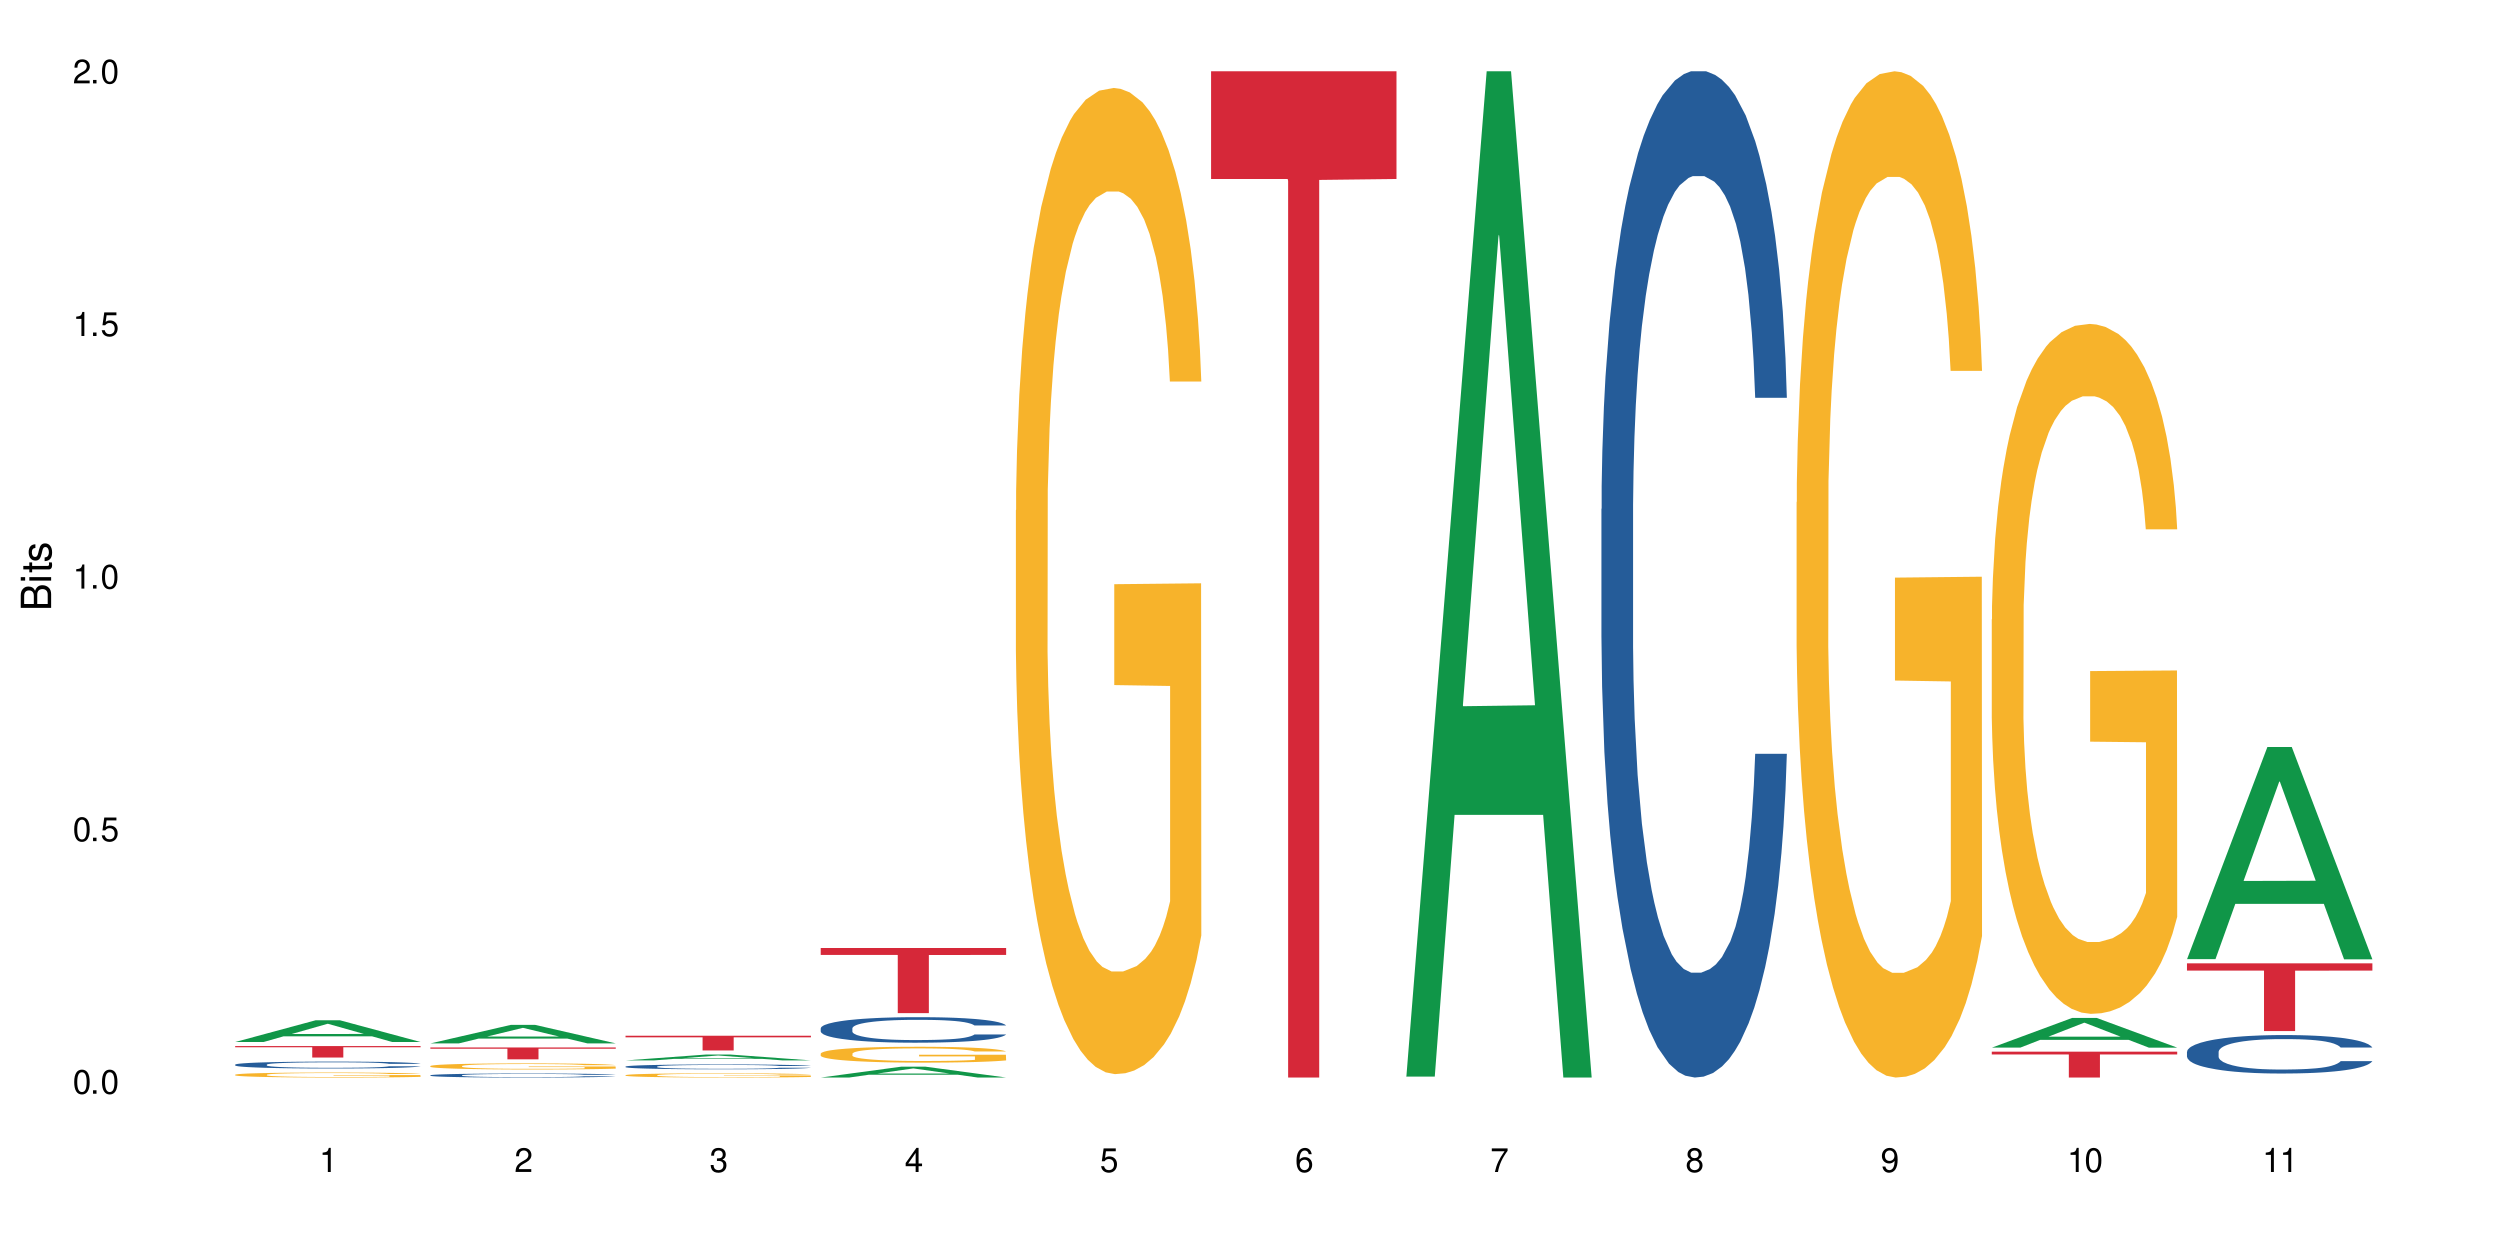
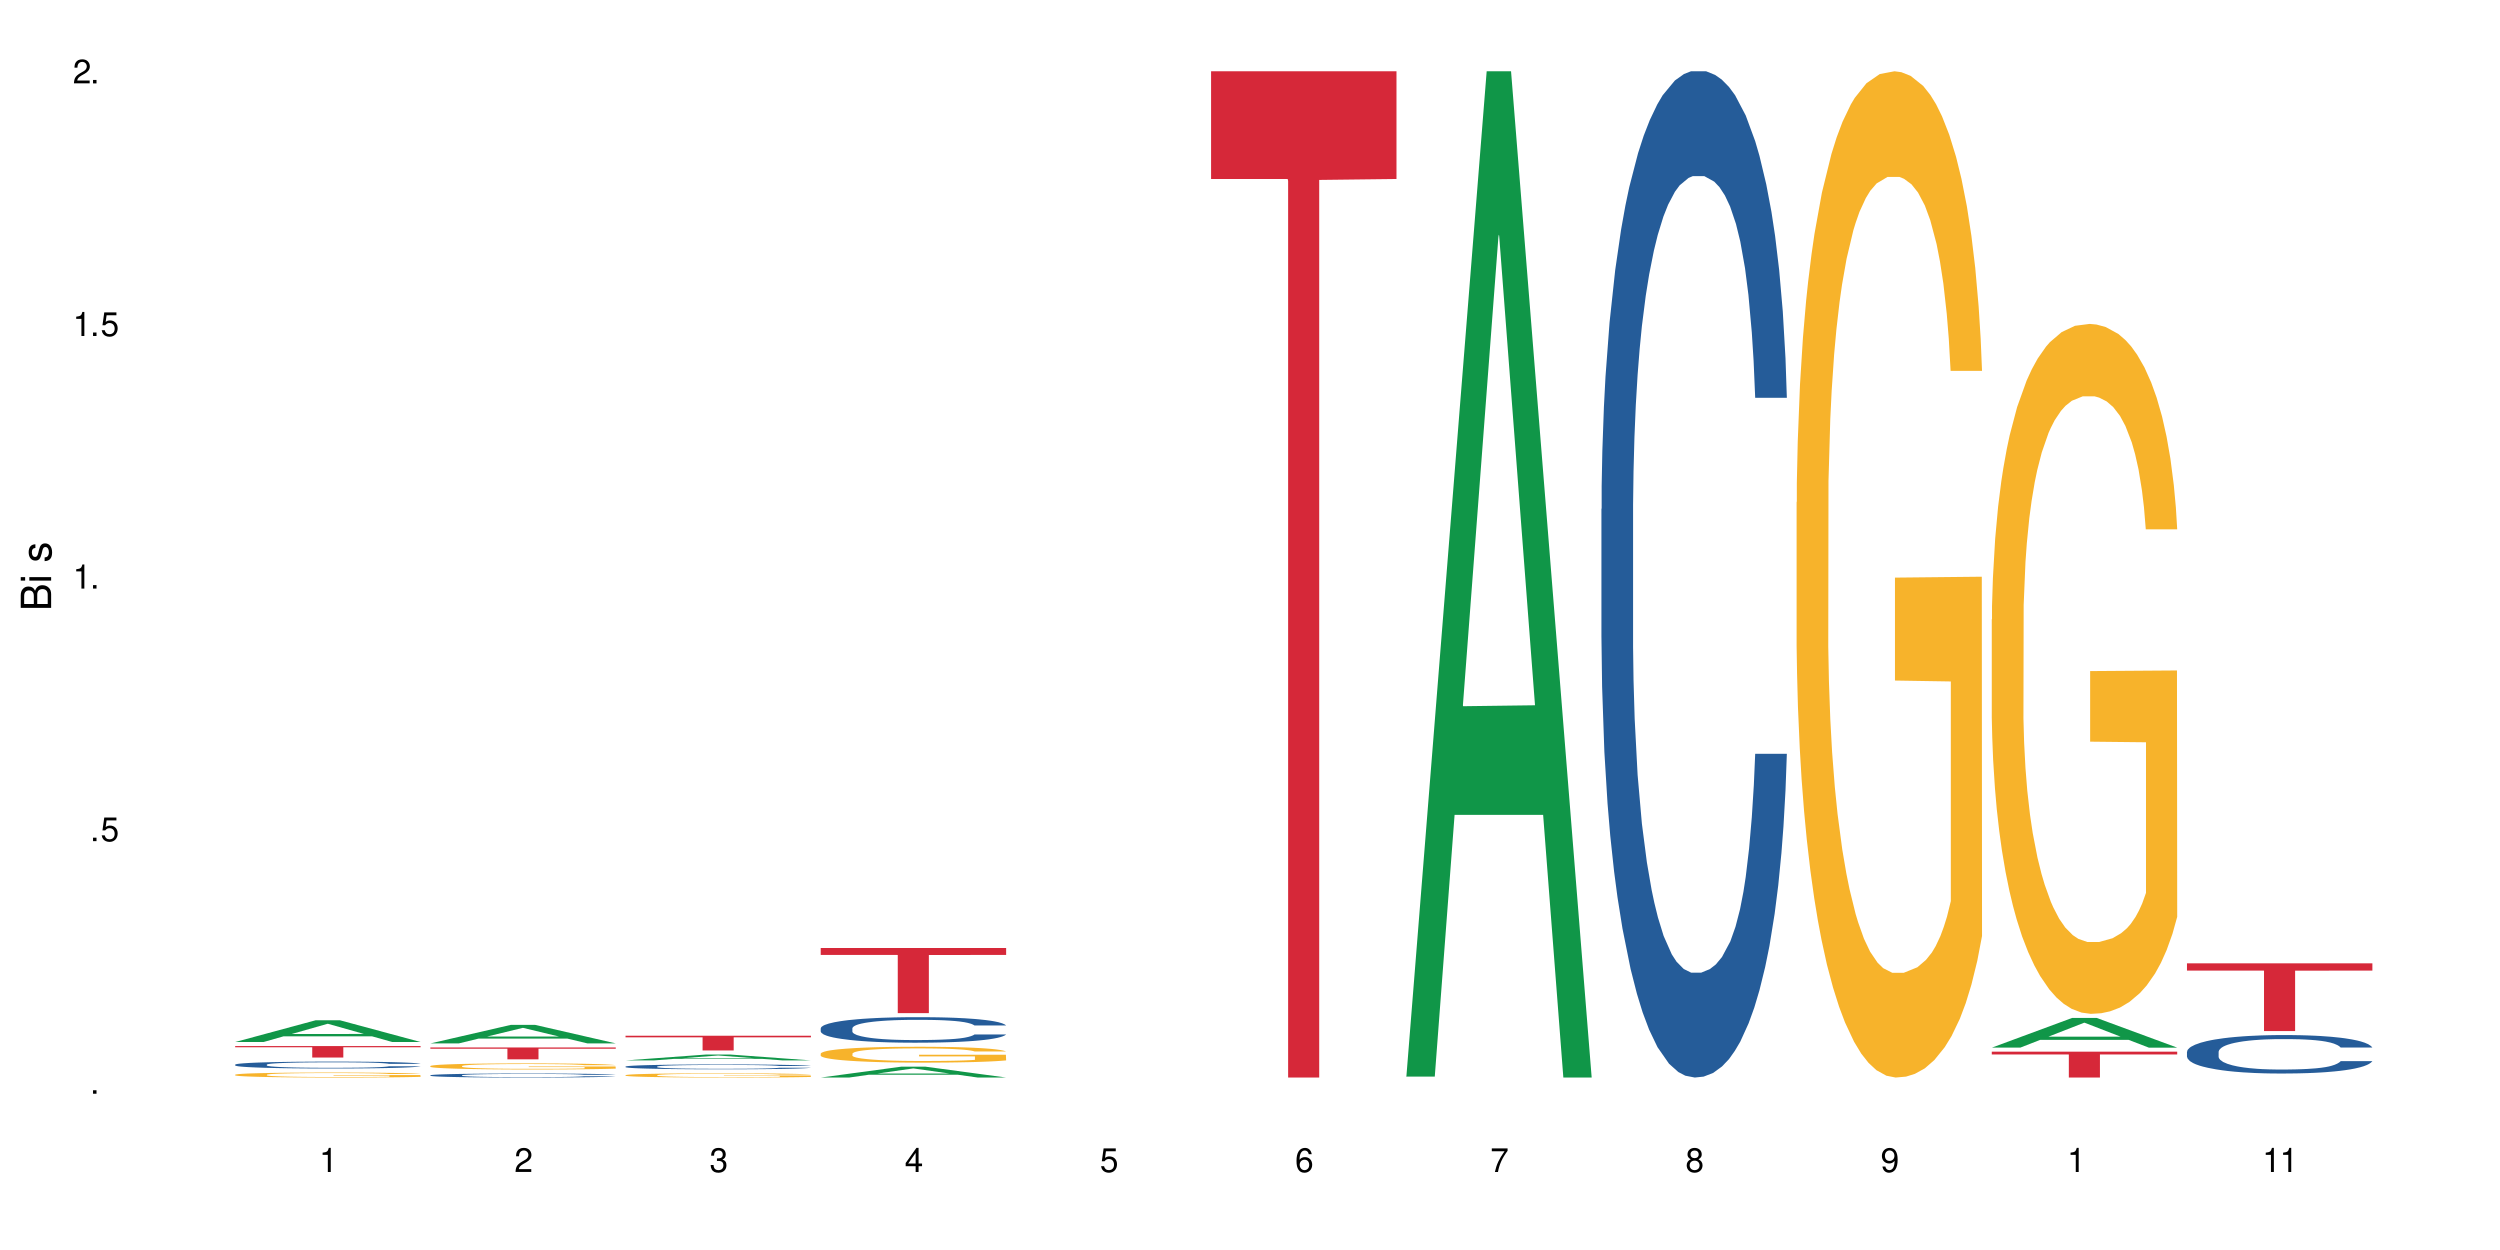
<svg xmlns="http://www.w3.org/2000/svg" xmlns:xlink="http://www.w3.org/1999/xlink" width="720" height="360" viewBox="0 0 720 360">
  <defs>
    <g>
      <g id="glyph-0-0">
</g>
      <g id="glyph-0-1">
-         <path d="M 2.641 -6.938 C 2 -6.938 1.422 -6.656 1.078 -6.172 C 0.641 -5.562 0.406 -4.641 0.406 -3.359 C 0.406 -1.016 1.188 0.219 2.641 0.219 C 4.078 0.219 4.859 -1.016 4.859 -3.297 C 4.859 -4.641 4.656 -5.547 4.203 -6.172 C 3.844 -6.656 3.281 -6.938 2.641 -6.938 Z M 2.641 -6.188 C 3.547 -6.188 4 -5.25 4 -3.375 C 4 -1.406 3.562 -0.484 2.625 -0.484 C 1.734 -0.484 1.281 -1.438 1.281 -3.344 C 1.281 -5.25 1.734 -6.188 2.641 -6.188 Z M 2.641 -6.188 " />
-       </g>
+         </g>
      <g id="glyph-0-2">
        <path d="M 1.828 -1 L 0.828 -1 L 0.828 0 L 1.828 0 Z M 1.828 -1 " />
      </g>
      <g id="glyph-0-3">
        <path d="M 4.562 -6.797 L 1.062 -6.797 L 0.547 -3.094 L 1.328 -3.094 C 1.719 -3.562 2.047 -3.734 2.578 -3.734 C 3.484 -3.734 4.062 -3.109 4.062 -2.094 C 4.062 -1.125 3.484 -0.531 2.578 -0.531 C 1.828 -0.531 1.375 -0.906 1.188 -1.672 L 0.328 -1.672 C 0.453 -1.109 0.547 -0.844 0.75 -0.594 C 1.125 -0.078 1.828 0.219 2.594 0.219 C 3.969 0.219 4.922 -0.781 4.922 -2.219 C 4.922 -3.562 4.031 -4.484 2.719 -4.484 C 2.25 -4.484 1.859 -4.359 1.469 -4.062 L 1.734 -5.969 L 4.562 -5.969 Z M 4.562 -6.797 " />
      </g>
      <g id="glyph-0-4">
        <path d="M 2.484 -4.938 L 2.484 0 L 3.328 0 L 3.328 -6.938 L 2.766 -6.938 C 2.469 -5.875 2.281 -5.734 0.984 -5.562 L 0.984 -4.938 Z M 2.484 -4.938 " />
      </g>
      <g id="glyph-0-5">
        <path d="M 4.859 -0.828 L 1.281 -0.828 C 1.359 -1.406 1.672 -1.781 2.5 -2.281 L 3.469 -2.828 C 4.406 -3.344 4.906 -4.062 4.906 -4.906 C 4.906 -5.484 4.672 -6.031 4.266 -6.406 C 3.859 -6.766 3.375 -6.938 2.719 -6.938 C 1.859 -6.938 1.219 -6.625 0.844 -6.031 C 0.609 -5.672 0.5 -5.234 0.484 -4.531 L 1.328 -4.531 C 1.359 -5.016 1.406 -5.281 1.531 -5.516 C 1.75 -5.938 2.188 -6.203 2.703 -6.203 C 3.469 -6.203 4.031 -5.641 4.031 -4.891 C 4.031 -4.344 3.719 -3.859 3.125 -3.516 L 2.234 -3 C 0.812 -2.172 0.406 -1.531 0.328 -0.016 L 4.859 -0.016 Z M 4.859 -0.828 " />
      </g>
      <g id="glyph-0-6">
        <path d="M 2.125 -3.188 L 2.578 -3.188 C 3.5 -3.188 3.984 -2.766 3.984 -1.922 C 3.984 -1.062 3.469 -0.531 2.594 -0.531 C 1.656 -0.531 1.203 -1 1.156 -2.016 L 0.312 -2.016 C 0.344 -1.453 0.438 -1.094 0.609 -0.781 C 0.953 -0.109 1.625 0.219 2.547 0.219 C 3.953 0.219 4.859 -0.625 4.859 -1.938 C 4.859 -2.828 4.516 -3.297 3.703 -3.594 C 4.344 -3.844 4.656 -4.328 4.656 -5.031 C 4.656 -6.219 3.875 -6.938 2.578 -6.938 C 1.203 -6.938 0.484 -6.172 0.453 -4.703 L 1.297 -4.703 C 1.312 -5.125 1.344 -5.359 1.453 -5.578 C 1.641 -5.969 2.062 -6.203 2.594 -6.203 C 3.344 -6.203 3.797 -5.75 3.797 -5 C 3.797 -4.516 3.609 -4.219 3.25 -4.047 C 3.016 -3.953 2.703 -3.922 2.125 -3.906 Z M 2.125 -3.188 " />
      </g>
      <g id="glyph-0-7">
        <path d="M 3.141 -1.672 L 3.141 0 L 3.984 0 L 3.984 -1.672 L 4.984 -1.672 L 4.984 -2.438 L 3.984 -2.438 L 3.984 -6.938 L 3.359 -6.938 L 0.266 -2.578 L 0.266 -1.672 Z M 3.141 -2.438 L 1 -2.438 L 3.141 -5.5 Z M 3.141 -2.438 " />
      </g>
      <g id="glyph-0-8">
        <path d="M 4.781 -5.125 C 4.609 -6.266 3.891 -6.938 2.844 -6.938 C 2.094 -6.938 1.422 -6.578 1.031 -5.953 C 0.594 -5.266 0.406 -4.422 0.406 -3.172 C 0.406 -2 0.578 -1.25 0.984 -0.641 C 1.359 -0.078 1.953 0.219 2.703 0.219 C 3.984 0.219 4.922 -0.75 4.922 -2.094 C 4.922 -3.375 4.062 -4.281 2.844 -4.281 C 2.172 -4.281 1.641 -4.031 1.281 -3.516 C 1.281 -5.234 1.828 -6.188 2.797 -6.188 C 3.391 -6.188 3.797 -5.797 3.938 -5.125 Z M 2.734 -3.531 C 3.547 -3.531 4.062 -2.953 4.062 -2.031 C 4.062 -1.156 3.484 -0.531 2.703 -0.531 C 1.922 -0.531 1.328 -1.188 1.328 -2.078 C 1.328 -2.938 1.906 -3.531 2.734 -3.531 Z M 2.734 -3.531 " />
      </g>
      <g id="glyph-0-9">
        <path d="M 4.984 -6.797 L 0.438 -6.797 L 0.438 -5.969 L 4.109 -5.969 C 2.5 -3.656 1.828 -2.234 1.328 0 L 2.219 0 C 2.594 -2.172 3.453 -4.047 4.984 -6.094 Z M 4.984 -6.797 " />
      </g>
      <g id="glyph-0-10">
        <path d="M 3.75 -3.656 C 4.469 -4.094 4.688 -4.438 4.688 -5.078 C 4.688 -6.172 3.844 -6.938 2.641 -6.938 C 1.438 -6.938 0.594 -6.172 0.594 -5.094 C 0.594 -4.438 0.812 -4.094 1.516 -3.656 C 0.734 -3.266 0.359 -2.703 0.359 -1.922 C 0.359 -0.656 1.281 0.219 2.641 0.219 C 3.984 0.219 4.922 -0.656 4.922 -1.922 C 4.922 -2.703 4.531 -3.266 3.75 -3.656 Z M 2.641 -6.188 C 3.359 -6.188 3.812 -5.75 3.812 -5.062 C 3.812 -4.406 3.344 -3.984 2.641 -3.984 C 1.922 -3.984 1.453 -4.406 1.453 -5.078 C 1.453 -5.75 1.922 -6.188 2.641 -6.188 Z M 2.641 -3.266 C 3.484 -3.266 4.062 -2.719 4.062 -1.906 C 4.062 -1.078 3.484 -0.531 2.625 -0.531 C 1.797 -0.531 1.219 -1.094 1.219 -1.906 C 1.219 -2.719 1.781 -3.266 2.641 -3.266 Z M 2.641 -3.266 " />
      </g>
      <g id="glyph-0-11">
        <path d="M 0.516 -1.578 C 0.672 -0.453 1.406 0.219 2.438 0.219 C 3.188 0.219 3.859 -0.141 4.266 -0.766 C 4.688 -1.453 4.891 -2.297 4.891 -3.547 C 4.891 -4.719 4.703 -5.453 4.312 -6.078 C 3.938 -6.641 3.344 -6.938 2.594 -6.938 C 1.297 -6.938 0.359 -5.969 0.359 -4.625 C 0.359 -3.344 1.234 -2.453 2.453 -2.453 C 3.094 -2.453 3.578 -2.672 4.016 -3.203 C 4 -1.484 3.469 -0.531 2.5 -0.531 C 1.906 -0.531 1.484 -0.906 1.359 -1.578 Z M 2.578 -6.203 C 3.375 -6.203 3.969 -5.531 3.969 -4.641 C 3.969 -3.797 3.391 -3.188 2.547 -3.188 C 1.734 -3.188 1.234 -3.766 1.234 -4.688 C 1.234 -5.562 1.797 -6.203 2.578 -6.203 Z M 2.578 -6.203 " />
      </g>
      <g id="glyph-1-0">
</g>
      <g id="glyph-1-1">
        <path d="M 0 -0.953 L 0 -4.891 C 0 -5.719 -0.234 -6.344 -0.734 -6.797 C -1.188 -7.234 -1.812 -7.469 -2.5 -7.469 C -3.547 -7.469 -4.188 -7 -4.625 -5.875 C -4.984 -6.688 -5.625 -7.094 -6.531 -7.094 C -7.172 -7.094 -7.734 -6.859 -8.141 -6.391 C -8.562 -5.922 -8.75 -5.344 -8.75 -4.5 L -8.75 -0.953 Z M -4.984 -2.062 L -7.766 -2.062 L -7.766 -4.219 C -7.766 -4.844 -7.688 -5.203 -7.453 -5.5 C -7.219 -5.812 -6.859 -5.969 -6.375 -5.969 C -5.891 -5.969 -5.531 -5.812 -5.297 -5.5 C -5.062 -5.203 -4.984 -4.844 -4.984 -4.219 Z M -0.984 -2.062 L -4 -2.062 L -4 -4.781 C -4 -5.766 -3.438 -6.359 -2.484 -6.359 C -1.547 -6.359 -0.984 -5.766 -0.984 -4.781 Z M -0.984 -2.062 " />
      </g>
      <g id="glyph-1-2">
        <path d="M -6.281 -1.797 L -6.281 -0.797 L 0 -0.797 L 0 -1.797 Z M -8.75 -1.797 L -8.75 -0.797 L -7.484 -0.797 L -7.484 -1.797 Z M -8.75 -1.797 " />
      </g>
      <g id="glyph-1-3">
-         <path d="M -6.281 -3.047 L -6.281 -2.016 L -8.016 -2.016 L -8.016 -1.016 L -6.281 -1.016 L -6.281 -0.172 L -5.469 -0.172 L -5.469 -1.016 L -0.719 -1.016 C -0.078 -1.016 0.281 -1.453 0.281 -2.234 C 0.281 -2.5 0.25 -2.719 0.188 -3.047 L -0.641 -3.047 C -0.609 -2.906 -0.594 -2.766 -0.594 -2.562 C -0.594 -2.141 -0.719 -2.016 -1.156 -2.016 L -5.469 -2.016 L -5.469 -3.047 Z M -6.281 -3.047 " />
-       </g>
+         </g>
      <g id="glyph-1-4">
        <path d="M -4.531 -5.25 C -5.766 -5.25 -6.469 -4.422 -6.469 -2.969 C -6.469 -1.516 -5.719 -0.562 -4.547 -0.562 C -3.562 -0.562 -3.094 -1.062 -2.734 -2.562 L -2.516 -3.484 C -2.344 -4.188 -2.094 -4.469 -1.641 -4.469 C -1.047 -4.469 -0.641 -3.875 -0.641 -3 C -0.641 -2.453 -0.797 -2 -1.062 -1.75 C -1.25 -1.594 -1.422 -1.531 -1.875 -1.469 L -1.875 -0.406 C -0.422 -0.453 0.281 -1.266 0.281 -2.922 C 0.281 -4.5 -0.5 -5.516 -1.719 -5.516 C -2.656 -5.516 -3.172 -4.984 -3.469 -3.734 L -3.703 -2.766 C -3.891 -1.953 -4.156 -1.609 -4.594 -1.609 C -5.188 -1.609 -5.547 -2.125 -5.547 -2.938 C -5.547 -3.75 -5.203 -4.172 -4.531 -4.203 Z M -4.531 -5.25 " />
      </g>
    </g>
  </defs>
  <rect x="-72" y="-36" width="864" height="432" fill="rgb(100%, 100%, 100%)" fill-opacity="1" />
  <path fill-rule="nonzero" fill="rgb(6.275%, 58.824%, 28.235%)" fill-opacity="1" d="M 67.73 300.09 L 67.789 300.086 L 90.895 293.84 L 97.91 293.84 L 121.133 300.098 L 112.973 300.098 L 107.152 298.465 L 81.652 298.465 L 75.945 300.09 L 67.73 300.09 L 84.105 297.789 L 104.816 297.781 L 94.488 294.863 L 94.375 294.855 L 94.262 294.875 L 84.047 297.781 L 84.105 297.789 Z M 67.73 300.09 " />
  <path fill-rule="nonzero" fill="rgb(14.51%, 36.078%, 60%)" fill-opacity="1" d="M 67.73 306.605 L 67.797 306.605 L 67.797 306.562 L 67.992 306.492 L 68.449 306.406 L 68.902 306.344 L 70.074 306.238 L 71.703 306.133 L 73.398 306.055 L 74.633 306.008 L 75.742 305.973 L 78.281 305.902 L 79.91 305.871 L 81.668 305.84 L 83.816 305.809 L 85.379 305.789 L 88.895 305.762 L 91.5 305.746 L 93.52 305.742 L 97.883 305.742 L 100.488 305.75 L 102.375 305.758 L 104.461 305.773 L 106.219 305.789 L 109.281 305.828 L 112.016 305.879 L 113.254 305.91 L 115.207 305.965 L 116.703 306.02 L 117.746 306.066 L 118.918 306.133 L 119.961 306.215 L 120.742 306.309 L 121.133 306.387 L 112.016 306.387 L 111.559 306.312 L 111.039 306.258 L 110.062 306.184 L 109.086 306.129 L 107.715 306.078 L 106.48 306.043 L 104.785 306.008 L 103.289 305.988 L 101.727 305.973 L 100.227 305.961 L 97.363 305.949 L 94.039 305.949 L 92.805 305.953 L 90.262 305.969 L 88.895 305.98 L 86.941 306.004 L 85.574 306.027 L 83.945 306.066 L 82.84 306.098 L 81.473 306.145 L 80.496 306.184 L 79.387 306.246 L 78.738 306.289 L 78.152 306.34 L 77.629 306.402 L 77.238 306.465 L 76.977 306.531 L 76.848 306.598 L 76.848 306.879 L 76.977 306.945 L 77.305 307.02 L 78.152 307.129 L 79.387 307.227 L 80.82 307.305 L 82.188 307.359 L 82.969 307.383 L 84.012 307.41 L 85.641 307.449 L 87.984 307.484 L 89.352 307.5 L 91.438 307.516 L 93.586 307.52 L 96.449 307.52 L 98.988 307.516 L 100.684 307.504 L 102.441 307.488 L 104.852 307.461 L 106.348 307.43 L 107.652 307.395 L 108.629 307.359 L 109.281 307.332 L 110.258 307.277 L 111.039 307.215 L 111.625 307.152 L 112.016 307.09 L 121.133 307.09 L 120.742 307.16 L 120.156 307.23 L 119.57 307.285 L 118.656 307.348 L 117.613 307.406 L 116.117 307.469 L 114.879 307.512 L 113.254 307.555 L 111.754 307.59 L 110.125 307.621 L 107.715 307.656 L 106.152 307.676 L 104.461 307.691 L 102.441 307.707 L 99.902 307.719 L 97.168 307.727 L 94.625 307.727 L 91.891 307.723 L 89.871 307.719 L 87.203 307.699 L 83.883 307.668 L 81.473 307.633 L 79.582 307.598 L 77.957 307.562 L 76.133 307.516 L 73.789 307.434 L 72.355 307.371 L 71.379 307.32 L 70.27 307.25 L 69.488 307.188 L 68.578 307.086 L 67.926 306.957 L 67.73 306.855 Z M 67.73 306.605 " />
  <path fill-rule="nonzero" fill="rgb(96.863%, 70.196%, 16.863%)" fill-opacity="1" d="M 67.73 309.508 L 67.797 309.508 L 67.797 309.48 L 68.055 309.422 L 68.707 309.34 L 69.555 309.273 L 70.465 309.223 L 71.051 309.191 L 72.027 309.152 L 72.875 309.125 L 75.023 309.066 L 77.762 309.012 L 79.258 308.988 L 80.949 308.965 L 83.359 308.938 L 84.469 308.93 L 87.855 308.91 L 91.695 308.895 L 95.93 308.891 L 97.883 308.895 L 100.555 308.898 L 104.199 308.914 L 106.285 308.926 L 107.91 308.938 L 109.605 308.957 L 111.688 308.984 L 113.645 309.016 L 115.207 309.047 L 116.77 309.086 L 118.07 309.129 L 119.18 309.172 L 120.156 309.23 L 120.742 309.273 L 121.133 309.32 L 112.078 309.32 L 111.559 309.273 L 110.973 309.238 L 109.996 309.195 L 109.02 309.164 L 108.043 309.141 L 106.219 309.105 L 104.656 309.082 L 102.703 309.066 L 100.812 309.055 L 98.664 309.047 L 97.363 309.043 L 93.91 309.043 L 90.785 309.051 L 88.961 309.062 L 87.66 309.074 L 85.836 309.094 L 84.727 309.109 L 84.078 309.121 L 82.125 309.16 L 80.82 309.195 L 80.105 309.223 L 79.191 309.262 L 78.543 309.297 L 77.824 309.352 L 77.434 309.391 L 76.914 309.48 L 76.848 309.715 L 77.043 309.766 L 77.434 309.82 L 77.957 309.867 L 78.738 309.918 L 79.52 309.953 L 80.887 310.008 L 82.059 310.039 L 82.969 310.062 L 84.727 310.098 L 85.445 310.109 L 87.137 310.133 L 88.895 310.152 L 91.047 310.168 L 92.672 310.176 L 95.277 310.184 L 98.598 310.184 L 102.508 310.176 L 104.98 310.164 L 106.676 310.152 L 107.781 310.145 L 109.148 310.129 L 110.125 310.117 L 111.039 310.102 L 112.145 310.078 L 112.145 309.766 L 96.059 309.766 L 96.059 309.617 L 121.066 309.617 L 121.133 310.129 L 119.766 310.164 L 118.07 310.199 L 116.441 310.227 L 114.75 310.25 L 112.34 310.273 L 110.387 310.289 L 107.391 310.309 L 104.656 310.32 L 101.789 310.328 L 99.25 310.332 L 96.254 310.332 L 93.586 310.328 L 90.719 310.32 L 88.441 310.312 L 86.355 310.297 L 84.273 310.281 L 81.668 310.254 L 79.973 310.23 L 78.215 310.203 L 76.457 310.172 L 74.895 310.137 L 73.852 310.109 L 72.812 310.074 L 71.703 310.035 L 70.66 309.992 L 69.879 309.949 L 69.164 309.906 L 68.645 309.863 L 68.121 309.801 L 67.859 309.754 L 67.73 309.715 Z M 67.73 309.508 " />
  <path fill-rule="nonzero" fill="rgb(83.922%, 15.686%, 22.353%)" fill-opacity="1" d="M 67.73 301.262 L 121.133 301.262 L 121.133 301.613 L 98.875 301.617 L 98.875 304.578 L 89.922 304.578 L 89.922 301.621 L 89.793 301.613 L 67.73 301.613 Z M 67.73 301.262 " />
  <path fill-rule="nonzero" fill="rgb(6.275%, 58.824%, 28.235%)" fill-opacity="1" d="M 123.941 300.496 L 124 300.492 L 147.105 295.168 L 154.125 295.168 L 177.344 300.5 L 169.184 300.5 L 163.367 299.109 L 137.863 299.109 L 132.156 300.496 L 123.941 300.496 L 140.316 298.531 L 161.027 298.527 L 150.699 296.039 L 150.586 296.031 L 150.473 296.047 L 140.258 298.527 L 140.316 298.531 Z M 123.941 300.496 " />
  <path fill-rule="nonzero" fill="rgb(14.51%, 36.078%, 60%)" fill-opacity="1" d="M 123.941 309.676 L 124.008 309.676 L 124.008 309.648 L 124.203 309.609 L 124.66 309.559 L 125.113 309.523 L 126.285 309.461 L 127.914 309.402 L 129.609 309.355 L 130.844 309.328 L 131.953 309.305 L 134.492 309.266 L 136.121 309.246 L 137.879 309.227 L 140.027 309.211 L 141.59 309.199 L 145.109 309.184 L 147.711 309.176 L 149.73 309.172 L 154.094 309.172 L 156.699 309.176 L 158.59 309.18 L 160.672 309.191 L 162.43 309.199 L 165.492 309.223 L 168.227 309.254 L 169.465 309.27 L 171.418 309.301 L 172.914 309.332 L 173.957 309.363 L 175.129 309.402 L 176.172 309.449 L 176.953 309.504 L 177.344 309.547 L 168.227 309.547 L 167.77 309.504 L 167.25 309.473 L 166.273 309.43 L 165.297 309.398 L 163.93 309.367 L 162.691 309.348 L 160.996 309.328 L 159.5 309.316 L 157.938 309.305 L 156.438 309.301 L 153.574 309.293 L 149.016 309.293 L 146.477 309.305 L 145.109 309.309 L 143.152 309.324 L 141.785 309.34 L 140.156 309.359 L 139.051 309.379 L 137.684 309.406 L 136.707 309.43 L 135.598 309.465 L 134.949 309.492 L 134.363 309.523 L 133.84 309.559 L 133.449 309.594 L 133.191 309.633 L 133.059 309.672 L 133.059 309.836 L 133.191 309.875 L 133.516 309.918 L 134.363 309.984 L 135.598 310.039 L 137.031 310.086 L 138.398 310.117 L 139.18 310.129 L 140.223 310.148 L 141.852 310.168 L 144.195 310.191 L 145.562 310.199 L 147.648 310.207 L 149.797 310.211 L 152.66 310.211 L 155.203 310.207 L 156.895 310.203 L 158.652 310.195 L 161.062 310.176 L 162.559 310.16 L 163.863 310.137 L 164.84 310.117 L 165.492 310.102 L 166.469 310.066 L 167.25 310.031 L 167.836 309.996 L 168.227 309.957 L 177.344 309.957 L 176.953 310 L 176.367 310.043 L 175.781 310.074 L 174.867 310.109 L 173.828 310.145 L 172.328 310.18 L 171.09 310.207 L 169.465 310.23 L 167.965 310.25 L 166.336 310.27 L 163.93 310.293 L 162.363 310.301 L 160.672 310.312 L 158.652 310.32 L 156.113 310.328 L 153.379 310.332 L 148.102 310.332 L 146.086 310.324 L 143.414 310.316 L 140.094 310.297 L 137.684 310.277 L 135.793 310.258 L 134.168 310.234 L 132.344 310.207 L 130 310.16 L 128.566 310.125 L 127.59 310.094 L 126.48 310.055 L 125.699 310.016 L 124.789 309.957 L 124.137 309.883 L 123.941 309.824 Z M 123.941 309.676 " />
  <path fill-rule="nonzero" fill="rgb(96.863%, 70.196%, 16.863%)" fill-opacity="1" d="M 123.941 307.008 L 124.008 307.008 L 124.008 306.973 L 124.27 306.902 L 124.918 306.805 L 125.766 306.723 L 126.676 306.656 L 127.266 306.625 L 128.242 306.578 L 129.086 306.543 L 131.234 306.469 L 133.973 306.402 L 135.469 306.375 L 137.164 306.348 L 139.57 306.316 L 140.68 306.305 L 144.066 306.277 L 147.906 306.262 L 152.141 306.258 L 154.094 306.262 L 156.766 306.266 L 160.41 306.285 L 162.496 306.301 L 164.125 306.316 L 165.816 306.336 L 167.902 306.367 L 169.855 306.406 L 171.418 306.445 L 172.98 306.492 L 174.281 306.543 L 175.391 306.602 L 176.367 306.668 L 176.953 306.723 L 177.344 306.777 L 168.293 306.777 L 167.77 306.723 L 167.184 306.68 L 166.207 306.629 L 165.23 306.59 L 164.254 306.559 L 162.43 306.516 L 160.867 306.492 L 158.914 306.469 L 157.023 306.453 L 154.875 306.445 L 153.574 306.441 L 150.121 306.441 L 146.996 306.453 L 145.172 306.465 L 143.871 306.48 L 142.047 306.504 L 140.941 306.523 L 140.289 306.535 L 138.336 306.586 L 137.031 306.629 L 136.316 306.66 L 135.402 306.707 L 134.754 306.75 L 134.035 306.812 L 133.645 306.863 L 133.125 306.973 L 133.059 307.258 L 133.254 307.32 L 133.645 307.383 L 134.168 307.441 L 134.949 307.504 L 135.73 307.551 L 137.098 307.613 L 138.27 307.652 L 139.18 307.68 L 140.941 307.723 L 141.656 307.738 L 143.348 307.766 L 145.109 307.789 L 147.258 307.809 L 148.883 307.816 L 151.488 307.824 L 154.812 307.824 L 158.719 307.816 L 161.191 307.805 L 162.887 307.789 L 163.992 307.777 L 165.359 307.762 L 166.336 307.746 L 167.25 307.727 L 168.355 307.699 L 168.355 307.32 L 152.27 307.316 L 152.27 307.137 L 177.277 307.137 L 177.344 307.762 L 175.977 307.805 L 174.281 307.848 L 172.656 307.879 L 170.961 307.906 L 168.551 307.938 L 166.598 307.953 L 163.602 307.977 L 160.867 307.992 L 158 308 L 155.461 308.008 L 152.465 308.008 L 149.797 308.004 L 146.93 307.996 L 144.652 307.98 L 142.566 307.965 L 140.484 307.945 L 137.879 307.91 L 136.188 307.883 L 134.426 307.852 L 132.668 307.812 L 131.105 307.77 L 130.062 307.734 L 129.023 307.695 L 127.914 307.648 L 126.871 307.594 L 126.09 307.543 L 125.375 307.488 L 124.855 307.438 L 124.332 307.363 L 124.074 307.305 L 123.941 307.258 Z M 123.941 307.008 " />
  <path fill-rule="nonzero" fill="rgb(83.922%, 15.686%, 22.353%)" fill-opacity="1" d="M 123.941 301.664 L 177.344 301.664 L 177.344 302.031 L 155.086 302.035 L 155.086 305.094 L 146.133 305.094 L 146.133 302.039 L 146.004 302.031 L 123.941 302.031 Z M 123.941 301.664 " />
  <path fill-rule="nonzero" fill="rgb(6.275%, 58.824%, 28.235%)" fill-opacity="1" d="M 180.152 305.395 L 180.211 305.395 L 203.316 303.707 L 210.336 303.707 L 233.555 305.398 L 225.395 305.398 L 219.578 304.957 L 194.074 304.957 L 188.371 305.395 L 180.152 305.395 L 196.527 304.773 L 217.238 304.773 L 206.91 303.984 L 206.797 303.98 L 206.684 303.988 L 196.473 304.773 L 196.527 304.773 Z M 180.152 305.395 " />
  <path fill-rule="nonzero" fill="rgb(14.51%, 36.078%, 60%)" fill-opacity="1" d="M 180.152 307.168 L 180.219 307.168 L 180.219 307.137 L 180.414 307.086 L 180.871 307.027 L 181.324 306.984 L 182.5 306.91 L 184.125 306.836 L 185.82 306.781 L 187.059 306.746 L 188.164 306.723 L 190.703 306.676 L 192.332 306.648 L 194.09 306.629 L 196.238 306.605 L 197.801 306.594 L 201.32 306.574 L 203.922 306.566 L 205.941 306.562 L 210.305 306.562 L 212.91 306.566 L 214.801 306.57 L 216.883 306.582 L 218.641 306.594 L 221.703 306.621 L 224.438 306.656 L 225.676 306.68 L 227.629 306.719 L 229.125 306.754 L 230.168 306.789 L 231.34 306.836 L 232.383 306.895 L 233.164 306.957 L 233.555 307.012 L 224.438 307.012 L 223.98 306.961 L 223.461 306.922 L 222.484 306.871 L 221.508 306.832 L 220.141 306.797 L 218.902 306.773 L 217.207 306.746 L 215.711 306.734 L 214.148 306.723 L 212.648 306.715 L 209.785 306.707 L 205.227 306.707 L 202.688 306.719 L 201.32 306.727 L 199.363 306.746 L 197.996 306.762 L 196.371 306.789 L 195.262 306.809 L 193.895 306.844 L 192.918 306.871 L 191.812 306.914 L 191.16 306.945 L 190.574 306.98 L 190.051 307.023 L 189.66 307.066 L 189.402 307.113 L 189.27 307.16 L 189.27 307.359 L 189.402 307.406 L 189.727 307.457 L 190.574 307.535 L 191.812 307.602 L 193.242 307.656 L 194.609 307.695 L 195.395 307.715 L 196.434 307.734 L 198.062 307.758 L 200.406 307.785 L 201.773 307.793 L 203.859 307.805 L 206.008 307.809 L 208.875 307.809 L 211.414 307.805 L 213.105 307.797 L 214.863 307.789 L 217.273 307.766 L 218.773 307.746 L 220.074 307.723 L 221.051 307.699 L 221.703 307.676 L 222.68 307.637 L 223.461 307.594 L 224.047 307.551 L 224.438 307.508 L 233.555 307.508 L 233.164 307.559 L 232.578 307.605 L 231.992 307.645 L 231.082 307.688 L 230.039 307.727 L 228.539 307.773 L 227.305 307.801 L 225.676 307.836 L 224.176 307.859 L 222.551 307.879 L 220.141 307.906 L 218.578 307.918 L 216.883 307.93 L 214.863 307.941 L 212.324 307.949 L 209.59 307.953 L 207.051 307.957 L 204.316 307.953 L 202.297 307.949 L 199.625 307.938 L 196.305 307.914 L 193.895 307.891 L 192.008 307.863 L 190.379 307.84 L 188.555 307.805 L 186.211 307.75 L 184.777 307.707 L 183.801 307.668 L 182.695 307.621 L 181.914 307.574 L 181 307.504 L 180.348 307.414 L 180.152 307.344 Z M 180.152 307.168 " />
  <path fill-rule="nonzero" fill="rgb(96.863%, 70.196%, 16.863%)" fill-opacity="1" d="M 180.152 309.641 L 180.219 309.637 L 180.219 309.617 L 180.48 309.566 L 181.129 309.496 L 181.977 309.441 L 182.891 309.395 L 183.477 309.371 L 184.453 309.34 L 185.297 309.316 L 187.449 309.266 L 190.184 309.219 L 191.68 309.199 L 193.375 309.18 L 195.785 309.16 L 196.891 309.152 L 200.277 309.133 L 204.121 309.121 L 208.352 309.117 L 210.305 309.121 L 212.977 309.125 L 216.621 309.137 L 218.707 309.148 L 220.336 309.16 L 222.027 309.172 L 224.113 309.195 L 226.066 309.223 L 227.629 309.25 L 229.191 309.281 L 230.492 309.316 L 231.602 309.355 L 232.578 309.402 L 233.164 309.441 L 233.555 309.48 L 224.504 309.48 L 223.98 309.441 L 223.395 309.41 L 222.418 309.375 L 221.441 309.348 L 220.465 309.328 L 218.641 309.297 L 217.078 309.281 L 215.125 309.266 L 213.238 309.254 L 211.086 309.25 L 209.785 309.246 L 206.332 309.246 L 203.207 309.254 L 201.383 309.262 L 200.082 309.273 L 198.258 309.289 L 197.152 309.301 L 196.5 309.312 L 194.547 309.344 L 193.242 309.375 L 192.527 309.398 L 191.617 309.43 L 190.965 309.461 L 190.246 309.504 L 189.855 309.539 L 189.336 309.613 L 189.27 309.812 L 189.465 309.855 L 189.855 309.898 L 190.379 309.941 L 191.16 309.98 L 191.941 310.016 L 193.309 310.059 L 194.48 310.086 L 195.395 310.105 L 197.152 310.137 L 197.867 310.145 L 199.562 310.164 L 201.32 310.18 L 203.469 310.195 L 205.098 310.199 L 207.699 310.207 L 211.023 310.207 L 214.93 310.199 L 217.402 310.191 L 219.098 310.184 L 220.203 310.176 L 221.57 310.16 L 222.551 310.152 L 223.461 310.137 L 224.566 310.121 L 224.566 309.855 L 208.484 309.855 L 208.484 309.73 L 233.488 309.727 L 233.555 310.16 L 232.188 310.191 L 230.492 310.219 L 228.867 310.242 L 227.172 310.262 L 224.762 310.281 L 222.809 310.297 L 219.812 310.312 L 217.078 310.32 L 214.215 310.328 L 211.672 310.332 L 206.008 310.332 L 203.141 310.324 L 200.863 310.316 L 198.777 310.305 L 196.695 310.289 L 194.09 310.266 L 192.398 310.246 L 190.641 310.223 L 188.879 310.195 L 187.316 310.168 L 186.277 310.145 L 185.234 310.117 L 184.125 310.082 L 183.086 310.047 L 182.305 310.012 L 181.586 309.973 L 181.066 309.938 L 180.543 309.887 L 180.285 309.848 L 180.152 309.812 Z M 180.152 309.641 " />
  <path fill-rule="nonzero" fill="rgb(83.922%, 15.686%, 22.353%)" fill-opacity="1" d="M 180.152 298.297 L 233.555 298.297 L 233.555 298.75 L 211.301 298.754 L 211.301 302.543 L 202.344 302.543 L 202.344 298.758 L 202.215 298.75 L 180.152 298.75 Z M 180.152 298.297 " />
  <path fill-rule="nonzero" fill="rgb(6.275%, 58.824%, 28.235%)" fill-opacity="1" d="M 236.367 310.328 L 236.422 310.328 L 259.527 307.207 L 266.547 307.207 L 289.766 310.332 L 281.609 310.332 L 275.789 309.516 L 250.285 309.516 L 244.582 310.328 L 236.367 310.328 L 252.738 309.18 L 273.449 309.176 L 263.121 307.715 L 263.008 307.715 L 262.895 307.723 L 252.684 309.176 L 252.738 309.18 Z M 236.367 310.328 " />
  <path fill-rule="nonzero" fill="rgb(14.51%, 36.078%, 60%)" fill-opacity="1" d="M 236.367 296.148 L 236.43 296.141 L 236.43 295.98 L 236.625 295.723 L 237.082 295.402 L 237.539 295.18 L 238.711 294.781 L 240.34 294.398 L 242.031 294.105 L 243.27 293.93 L 244.375 293.793 L 246.914 293.547 L 248.543 293.418 L 250.301 293.305 L 252.449 293.191 L 254.016 293.121 L 257.531 293.016 L 260.137 292.969 L 262.152 292.949 L 266.516 292.949 L 269.121 292.977 L 271.012 293.008 L 273.094 293.062 L 274.852 293.121 L 277.914 293.27 L 280.648 293.457 L 281.887 293.566 L 283.84 293.773 L 285.34 293.977 L 286.379 294.152 L 287.551 294.398 L 288.594 294.703 L 289.375 295.043 L 289.766 295.332 L 280.648 295.332 L 280.191 295.066 L 279.672 294.855 L 278.695 294.582 L 277.719 294.387 L 276.352 294.191 L 275.113 294.062 L 273.422 293.938 L 271.922 293.855 L 270.359 293.793 L 268.863 293.754 L 265.996 293.715 L 262.676 293.715 L 261.438 293.727 L 258.898 293.781 L 257.531 293.828 L 255.578 293.922 L 254.211 294.012 L 252.582 294.145 L 251.473 294.258 L 250.105 294.434 L 249.129 294.586 L 248.023 294.809 L 247.371 294.977 L 246.785 295.164 L 246.266 295.387 L 245.875 295.621 L 245.613 295.871 L 245.484 296.113 L 245.484 297.156 L 245.613 297.395 L 245.938 297.68 L 246.785 298.09 L 248.023 298.445 L 249.457 298.727 L 250.824 298.93 L 251.605 299.023 L 252.645 299.129 L 254.273 299.266 L 256.617 299.398 L 257.984 299.453 L 260.07 299.508 L 262.219 299.535 L 265.086 299.535 L 267.625 299.508 L 269.316 299.473 L 271.074 299.418 L 273.484 299.305 L 274.984 299.199 L 276.285 299.07 L 277.262 298.941 L 277.914 298.836 L 278.891 298.625 L 279.672 298.398 L 280.258 298.164 L 280.648 297.934 L 289.766 297.934 L 289.375 298.203 L 288.789 298.465 L 288.203 298.66 L 287.293 298.895 L 286.25 299.102 L 284.75 299.34 L 283.516 299.492 L 281.887 299.66 L 280.387 299.789 L 278.762 299.902 L 276.352 300.039 L 274.789 300.105 L 273.094 300.164 L 271.074 300.219 L 268.535 300.266 L 265.801 300.293 L 263.262 300.301 L 260.527 300.285 L 258.508 300.258 L 255.836 300.199 L 252.516 300.078 L 250.105 299.949 L 248.219 299.82 L 246.59 299.688 L 244.766 299.508 L 242.422 299.211 L 240.988 298.98 L 240.012 298.793 L 238.906 298.531 L 238.125 298.297 L 237.211 297.922 L 236.562 297.445 L 236.367 297.074 Z M 236.367 296.148 " />
  <path fill-rule="nonzero" fill="rgb(96.863%, 70.196%, 16.863%)" fill-opacity="1" d="M 236.367 303.426 L 236.43 303.422 L 236.43 303.336 L 236.691 303.148 L 237.344 302.891 L 238.188 302.676 L 239.102 302.508 L 239.688 302.422 L 240.664 302.297 L 241.512 302.203 L 243.66 302.016 L 246.395 301.84 L 247.891 301.766 L 249.586 301.691 L 251.996 301.613 L 253.102 301.586 L 256.488 301.516 L 260.332 301.477 L 264.562 301.465 L 266.516 301.469 L 269.188 301.484 L 272.836 301.531 L 274.918 301.57 L 276.547 301.613 L 278.238 301.668 L 280.324 301.75 L 282.277 301.852 L 283.84 301.953 L 285.402 302.078 L 286.707 302.211 L 287.812 302.359 L 288.789 302.535 L 289.375 302.68 L 289.766 302.828 L 280.715 302.828 L 280.191 302.68 L 279.605 302.566 L 278.629 302.43 L 277.652 302.328 L 276.676 302.25 L 274.852 302.141 L 273.289 302.074 L 271.336 302.016 L 269.449 301.977 L 267.301 301.953 L 265.996 301.945 L 262.543 301.945 L 259.418 301.973 L 257.594 302.008 L 256.293 302.039 L 254.469 302.102 L 253.363 302.152 L 252.711 302.188 L 250.758 302.316 L 249.457 302.434 L 248.738 302.512 L 247.828 302.637 L 247.176 302.75 L 246.461 302.918 L 246.07 303.043 L 245.547 303.328 L 245.484 304.082 L 245.68 304.238 L 246.07 304.41 L 246.59 304.562 L 247.371 304.719 L 248.152 304.844 L 249.52 305.004 L 250.691 305.113 L 251.605 305.184 L 253.363 305.297 L 254.078 305.336 L 255.773 305.41 L 257.531 305.469 L 259.68 305.52 L 261.309 305.543 L 263.914 305.566 L 267.234 305.566 L 271.141 305.539 L 273.617 305.508 L 275.309 305.473 L 276.418 305.445 L 277.785 305.398 L 278.762 305.355 L 279.672 305.309 L 280.781 305.238 L 280.781 304.238 L 264.695 304.234 L 264.695 303.766 L 289.699 303.762 L 289.766 305.398 L 288.398 305.512 L 286.707 305.621 L 285.078 305.703 L 283.383 305.773 L 280.977 305.855 L 279.02 305.902 L 276.023 305.961 L 273.289 306 L 270.426 306.023 L 267.887 306.039 L 264.891 306.043 L 262.219 306.035 L 259.355 306.008 L 257.074 305.977 L 254.992 305.934 L 252.906 305.879 L 250.301 305.793 L 248.609 305.719 L 246.852 305.633 L 245.094 305.527 L 243.527 305.414 L 242.488 305.328 L 241.445 305.227 L 240.34 305.102 L 239.297 304.957 L 238.516 304.828 L 237.797 304.684 L 237.277 304.547 L 236.758 304.355 L 236.496 304.207 L 236.367 304.078 Z M 236.367 303.426 " />
  <path fill-rule="nonzero" fill="rgb(83.922%, 15.686%, 22.353%)" fill-opacity="1" d="M 236.367 273.016 L 289.766 273.016 L 289.766 275.023 L 267.512 275.039 L 267.512 291.785 L 258.555 291.785 L 258.555 275.059 L 258.426 275.023 L 236.367 275.023 Z M 236.367 273.016 " />
-   <path fill-rule="nonzero" fill="rgb(96.863%, 70.196%, 16.863%)" fill-opacity="1" d="M 292.578 146.98 L 292.641 146.719 L 292.641 141.531 L 292.902 129.859 L 293.555 113.777 L 294.398 100.551 L 295.312 90.176 L 295.898 84.73 L 296.875 76.949 L 297.723 71.242 L 299.871 59.57 L 302.605 48.676 L 304.105 44.008 L 305.797 39.598 L 308.207 34.668 L 309.312 32.852 L 312.699 28.703 L 316.543 26.109 L 320.773 25.332 L 322.73 25.59 L 325.398 26.629 L 329.047 29.48 L 331.129 32.074 L 332.758 34.668 L 334.449 38.039 L 336.535 43.227 L 338.488 49.453 L 340.051 55.68 L 341.613 63.461 L 342.918 71.762 L 344.023 80.84 L 345 91.73 L 345.586 100.809 L 345.977 109.887 L 336.926 109.887 L 336.406 100.809 L 335.82 93.809 L 334.84 85.246 L 333.863 79.023 L 332.887 74.094 L 331.066 67.352 L 329.5 63.199 L 327.547 59.57 L 325.66 57.234 L 323.512 55.68 L 322.207 55.16 L 318.758 55.16 L 315.629 56.977 L 313.809 59.051 L 312.504 61.125 L 310.68 65.016 L 309.574 68.129 L 308.922 70.203 L 306.969 78.246 L 305.668 85.508 L 304.949 90.434 L 304.039 98.215 L 303.387 105.219 L 302.672 115.594 L 302.281 123.375 L 301.758 141.016 L 301.695 187.703 L 301.891 197.559 L 302.281 208.191 L 302.801 217.531 L 303.582 227.387 L 304.363 234.91 L 305.73 245.023 L 306.902 251.77 L 307.816 256.18 L 309.574 263.18 L 310.289 265.516 L 311.984 270.184 L 313.742 273.816 L 315.891 276.93 L 317.52 278.484 L 320.125 279.781 L 323.445 279.781 L 327.352 278.227 L 329.828 276.148 L 331.52 274.074 L 332.629 272.258 L 333.996 269.406 L 334.973 266.812 L 335.883 263.961 L 336.992 259.551 L 336.992 197.559 L 320.906 197.301 L 320.906 168.25 L 345.914 167.988 L 345.977 269.406 L 344.609 276.41 L 342.918 283.152 L 341.289 288.34 L 339.598 292.75 L 337.188 297.68 L 335.234 300.793 L 332.238 304.422 L 329.5 306.758 L 326.637 308.312 L 324.098 309.09 L 321.102 309.352 L 318.43 308.832 L 315.566 307.277 L 313.285 305.199 L 311.203 302.605 L 309.117 299.234 L 306.512 293.789 L 304.82 289.379 L 303.062 283.93 L 301.305 277.445 L 299.742 270.445 L 298.699 264.996 L 297.656 258.773 L 296.551 250.992 L 295.508 242.172 L 294.727 234.133 L 294.008 225.051 L 293.488 216.492 L 292.969 204.82 L 292.707 195.484 L 292.578 187.441 Z M 292.578 146.98 " />
  <path fill-rule="nonzero" fill="rgb(83.922%, 15.686%, 22.353%)" fill-opacity="1" d="M 348.789 20.527 L 402.188 20.527 L 402.188 51.547 L 379.934 51.82 L 379.934 310.332 L 370.98 310.332 L 370.98 52.094 L 370.848 51.547 L 348.789 51.547 Z M 348.789 20.527 " />
  <path fill-rule="nonzero" fill="rgb(6.275%, 58.824%, 28.235%)" fill-opacity="1" d="M 405 310.059 L 405.059 309.789 L 428.164 20.527 L 435.18 20.527 L 458.402 310.332 L 450.242 310.332 L 444.422 234.684 L 418.922 234.684 L 413.215 310.059 L 405 310.059 L 421.375 203.391 L 442.082 203.117 L 431.758 67.875 L 431.645 67.602 L 431.527 68.418 L 421.316 203.117 L 421.375 203.391 Z M 405 310.059 " />
  <path fill-rule="nonzero" fill="rgb(14.51%, 36.078%, 60%)" fill-opacity="1" d="M 461.211 146.621 L 461.277 146.355 L 461.277 140 L 461.473 129.934 L 461.926 117.215 L 462.383 108.477 L 463.555 92.844 L 465.184 77.746 L 466.879 66.09 L 468.113 59.203 L 469.223 53.902 L 471.762 44.102 L 473.391 39.07 L 475.148 34.566 L 477.297 30.062 L 478.859 27.414 L 482.375 23.176 L 484.98 21.32 L 487 20.527 L 491.363 20.527 L 493.969 21.586 L 495.855 22.91 L 497.941 25.031 L 499.699 27.414 L 502.762 33.242 L 505.496 40.66 L 506.73 44.898 L 508.688 53.109 L 510.184 61.055 L 511.227 67.945 L 512.398 77.746 L 513.441 89.668 L 514.223 103.176 L 514.613 114.566 L 505.496 114.566 L 505.039 103.973 L 504.52 95.758 L 503.543 84.898 L 502.562 77.215 L 501.195 69.535 L 499.961 64.5 L 498.266 59.469 L 496.77 56.289 L 495.207 53.902 L 493.707 52.316 L 490.844 50.727 L 487.52 50.727 L 486.285 51.254 L 483.742 53.375 L 482.375 55.23 L 480.422 58.938 L 479.055 62.383 L 477.426 67.68 L 476.32 72.184 L 474.953 79.07 L 473.977 85.164 L 472.867 93.906 L 472.219 100.527 L 471.633 107.945 L 471.109 116.688 L 470.719 125.957 L 470.457 135.762 L 470.328 145.297 L 470.328 186.355 L 470.457 195.895 L 470.785 207.02 L 471.633 223.18 L 472.867 237.219 L 474.301 248.344 L 475.668 256.293 L 476.449 260 L 477.492 264.238 L 479.121 269.535 L 481.465 274.836 L 482.832 276.953 L 484.918 279.074 L 487.066 280.133 L 489.93 280.133 L 492.469 279.074 L 494.164 277.75 L 495.922 275.629 L 498.332 271.125 L 499.828 266.887 L 501.133 261.855 L 502.109 256.82 L 502.762 252.582 L 503.738 244.371 L 504.52 235.363 L 505.105 226.094 L 505.496 217.086 L 514.613 217.086 L 514.223 227.684 L 513.637 238.012 L 513.051 245.695 L 512.137 254.969 L 511.094 263.18 L 509.598 272.449 L 508.359 278.543 L 506.73 285.168 L 505.234 290.199 L 503.605 294.703 L 501.195 300 L 499.633 302.648 L 497.941 305.035 L 495.922 307.152 L 493.383 309.008 L 490.648 310.066 L 488.105 310.332 L 485.371 309.801 L 483.352 308.742 L 480.684 306.359 L 477.363 301.59 L 474.953 296.559 L 473.062 291.523 L 471.438 286.227 L 469.613 279.074 L 467.27 267.418 L 465.836 258.41 L 464.859 250.992 L 463.75 240.664 L 462.969 231.391 L 462.059 216.555 L 461.406 197.746 L 461.211 183.18 Z M 461.211 146.621 " />
  <path fill-rule="nonzero" fill="rgb(96.863%, 70.196%, 16.863%)" fill-opacity="1" d="M 517.422 144.652 L 517.488 144.387 L 517.488 139.094 L 517.75 127.184 L 518.398 110.777 L 519.246 97.277 L 520.156 86.691 L 520.742 81.133 L 521.723 73.195 L 522.566 67.371 L 524.715 55.461 L 527.453 44.348 L 528.949 39.582 L 530.645 35.082 L 533.051 30.055 L 534.16 28.203 L 537.547 23.965 L 541.387 21.32 L 545.621 20.527 L 547.574 20.789 L 550.246 21.848 L 553.891 24.762 L 555.977 27.406 L 557.605 30.055 L 559.297 33.496 L 561.379 38.789 L 563.336 45.141 L 564.898 51.492 L 566.461 59.43 L 567.762 67.902 L 568.871 77.164 L 569.848 88.281 L 570.434 97.543 L 570.824 106.805 L 561.773 106.805 L 561.25 97.543 L 560.664 90.398 L 559.688 81.664 L 558.711 75.312 L 557.734 70.281 L 555.91 63.402 L 554.348 59.168 L 552.395 55.461 L 550.504 53.078 L 548.355 51.492 L 547.055 50.961 L 543.602 50.961 L 540.477 52.816 L 538.652 54.934 L 537.352 57.051 L 535.527 61.02 L 534.418 64.195 L 533.77 66.312 L 531.816 74.516 L 530.512 81.93 L 529.797 86.957 L 528.883 94.898 L 528.234 102.043 L 527.516 112.629 L 527.125 120.57 L 526.605 138.566 L 526.539 186.207 L 526.734 196.262 L 527.125 207.113 L 527.648 216.641 L 528.43 226.699 L 529.211 234.375 L 530.578 244.695 L 531.75 251.578 L 532.66 256.078 L 534.418 263.223 L 535.137 265.605 L 536.828 270.367 L 538.586 274.074 L 540.738 277.25 L 542.363 278.836 L 544.969 280.16 L 548.293 280.16 L 552.199 278.574 L 554.672 276.457 L 556.367 274.34 L 557.473 272.484 L 558.84 269.574 L 559.816 266.926 L 560.73 264.016 L 561.836 259.516 L 561.836 196.262 L 545.75 195.996 L 545.75 166.355 L 570.758 166.09 L 570.824 269.574 L 569.457 276.719 L 567.762 283.602 L 566.137 288.895 L 564.441 293.395 L 562.031 298.422 L 560.078 301.598 L 557.082 305.305 L 554.348 307.688 L 551.48 309.273 L 548.941 310.066 L 545.945 310.332 L 543.277 309.805 L 540.41 308.215 L 538.133 306.098 L 536.047 303.453 L 533.965 300.012 L 531.359 294.453 L 529.664 289.953 L 527.906 284.395 L 526.148 277.777 L 524.586 270.633 L 523.543 265.074 L 522.504 258.723 L 521.395 250.781 L 520.352 241.785 L 519.57 233.578 L 518.855 224.316 L 518.336 215.582 L 517.812 203.672 L 517.555 194.145 L 517.422 185.941 Z M 517.422 144.652 " />
  <path fill-rule="nonzero" fill="rgb(6.275%, 58.824%, 28.235%)" fill-opacity="1" d="M 573.633 301.715 L 573.691 301.707 L 596.797 293.156 L 603.816 293.156 L 627.035 301.723 L 618.875 301.723 L 613.059 299.488 L 587.555 299.488 L 581.852 301.715 L 573.633 301.715 L 590.008 298.562 L 610.719 298.555 L 600.391 294.555 L 600.277 294.547 L 600.164 294.57 L 589.953 298.555 L 590.008 298.562 Z M 573.633 301.715 " />
  <path fill-rule="nonzero" fill="rgb(96.863%, 70.196%, 16.863%)" fill-opacity="1" d="M 573.633 178.395 L 573.699 178.211 L 573.699 174.582 L 573.961 166.414 L 574.609 155.164 L 575.457 145.91 L 576.371 138.652 L 576.957 134.84 L 577.934 129.395 L 578.777 125.402 L 580.93 117.238 L 583.664 109.617 L 585.16 106.352 L 586.855 103.266 L 589.266 99.816 L 590.371 98.547 L 593.758 95.645 L 597.598 93.828 L 601.832 93.285 L 603.785 93.465 L 606.457 94.191 L 610.102 96.188 L 612.188 98.004 L 613.816 99.816 L 615.508 102.176 L 617.594 105.805 L 619.547 110.16 L 621.109 114.516 L 622.672 119.961 L 623.973 125.766 L 625.082 132.117 L 626.059 139.738 L 626.645 146.09 L 627.035 152.441 L 617.984 152.441 L 617.461 146.09 L 616.875 141.191 L 615.898 135.203 L 614.922 130.848 L 613.945 127.398 L 612.121 122.684 L 610.559 119.777 L 608.605 117.238 L 606.715 115.605 L 604.566 114.516 L 603.266 114.152 L 599.812 114.152 L 596.688 115.422 L 594.863 116.875 L 593.562 118.328 L 591.738 121.047 L 590.633 123.227 L 589.98 124.68 L 588.027 130.305 L 586.723 135.383 L 586.008 138.832 L 585.098 144.277 L 584.445 149.176 L 583.727 156.434 L 583.336 161.879 L 582.816 174.219 L 582.75 206.883 L 582.945 213.777 L 583.336 221.219 L 583.859 227.754 L 584.641 234.648 L 585.422 239.91 L 586.789 246.988 L 587.961 251.707 L 588.871 254.793 L 590.633 259.691 L 591.348 261.324 L 593.039 264.59 L 594.801 267.133 L 596.949 269.309 L 598.578 270.398 L 601.18 271.305 L 604.504 271.305 L 608.41 270.215 L 610.883 268.766 L 612.578 267.312 L 613.684 266.043 L 615.051 264.047 L 616.031 262.23 L 616.941 260.234 L 618.047 257.148 L 618.047 213.777 L 601.961 213.598 L 601.961 193.273 L 626.969 193.09 L 627.035 264.047 L 625.668 268.945 L 623.973 273.664 L 622.348 277.293 L 620.652 280.379 L 618.242 283.824 L 616.289 286.004 L 613.293 288.543 L 610.559 290.176 L 607.695 291.266 L 605.152 291.812 L 602.156 291.992 L 599.488 291.629 L 596.621 290.539 L 594.344 289.09 L 592.258 287.273 L 590.176 284.914 L 587.57 281.105 L 585.879 278.02 L 584.117 274.207 L 582.359 269.672 L 580.797 264.773 L 579.754 260.961 L 578.715 256.605 L 577.605 251.16 L 576.566 244.992 L 575.785 239.367 L 575.066 233.016 L 574.547 227.027 L 574.023 218.859 L 573.766 212.328 L 573.633 206.703 Z M 573.633 178.395 " />
  <path fill-rule="nonzero" fill="rgb(83.922%, 15.686%, 22.353%)" fill-opacity="1" d="M 573.633 302.887 L 627.035 302.887 L 627.035 303.684 L 604.781 303.691 L 604.781 310.332 L 595.824 310.332 L 595.824 303.699 L 595.695 303.684 L 573.633 303.684 Z M 573.633 302.887 " />
-   <path fill-rule="nonzero" fill="rgb(6.275%, 58.824%, 28.235%)" fill-opacity="1" d="M 629.848 276.223 L 629.902 276.168 L 653.008 215.129 L 660.027 215.129 L 683.246 276.281 L 675.09 276.281 L 669.27 260.32 L 643.766 260.32 L 638.062 276.223 L 629.848 276.223 L 646.219 253.715 L 666.93 253.656 L 656.602 225.121 L 656.488 225.062 L 656.375 225.234 L 646.164 253.656 L 646.219 253.715 Z M 629.848 276.223 " />
  <path fill-rule="nonzero" fill="rgb(14.51%, 36.078%, 60%)" fill-opacity="1" d="M 629.848 302.922 L 629.91 302.914 L 629.91 302.672 L 630.105 302.285 L 630.562 301.801 L 631.02 301.465 L 632.191 300.871 L 633.816 300.293 L 635.512 299.848 L 636.75 299.586 L 637.855 299.383 L 640.395 299.008 L 642.023 298.816 L 643.781 298.645 L 645.93 298.473 L 647.492 298.371 L 651.012 298.207 L 653.617 298.137 L 655.633 298.105 L 659.996 298.105 L 662.602 298.148 L 664.492 298.199 L 666.574 298.281 L 668.332 298.371 L 671.395 298.594 L 674.129 298.875 L 675.367 299.039 L 677.32 299.352 L 678.816 299.656 L 679.859 299.918 L 681.031 300.293 L 682.074 300.746 L 682.855 301.266 L 683.246 301.699 L 674.129 301.699 L 673.672 301.293 L 673.152 300.98 L 672.176 300.566 L 671.199 300.273 L 669.832 299.98 L 668.594 299.785 L 666.902 299.594 L 665.402 299.473 L 663.84 299.383 L 662.344 299.32 L 659.477 299.262 L 656.156 299.262 L 654.918 299.281 L 652.379 299.363 L 651.012 299.434 L 649.059 299.574 L 647.688 299.707 L 646.062 299.906 L 644.953 300.082 L 643.586 300.344 L 642.609 300.574 L 641.504 300.91 L 640.852 301.164 L 640.266 301.445 L 639.746 301.781 L 639.355 302.133 L 639.094 302.508 L 638.965 302.871 L 638.965 304.441 L 639.094 304.805 L 639.418 305.23 L 640.266 305.848 L 641.504 306.383 L 642.934 306.809 L 644.305 307.113 L 645.086 307.254 L 646.125 307.414 L 647.754 307.617 L 650.098 307.82 L 651.465 307.902 L 653.551 307.98 L 655.699 308.023 L 658.566 308.023 L 661.105 307.98 L 662.797 307.93 L 664.555 307.852 L 666.965 307.68 L 668.465 307.516 L 669.766 307.324 L 670.742 307.133 L 671.395 306.969 L 672.371 306.656 L 673.152 306.312 L 673.738 305.957 L 674.129 305.613 L 683.246 305.613 L 682.855 306.02 L 682.27 306.414 L 681.684 306.707 L 680.773 307.062 L 679.73 307.375 L 678.23 307.73 L 676.996 307.961 L 675.367 308.215 L 673.867 308.406 L 672.242 308.578 L 669.832 308.781 L 668.27 308.883 L 666.574 308.973 L 664.555 309.055 L 662.016 309.125 L 659.281 309.164 L 656.742 309.176 L 654.008 309.156 L 651.988 309.113 L 649.316 309.023 L 645.996 308.84 L 643.586 308.648 L 641.699 308.457 L 640.07 308.254 L 638.246 307.98 L 635.902 307.535 L 634.469 307.191 L 633.492 306.91 L 632.387 306.516 L 631.605 306.16 L 630.691 305.594 L 630.043 304.875 L 629.848 304.32 Z M 629.848 302.922 " />
  <path fill-rule="nonzero" fill="rgb(83.922%, 15.686%, 22.353%)" fill-opacity="1" d="M 629.848 277.445 L 683.246 277.445 L 683.246 279.531 L 660.992 279.551 L 660.992 296.945 L 652.035 296.945 L 652.035 279.57 L 651.906 279.531 L 629.848 279.531 Z M 629.848 277.445 " />
  <g fill="rgb(0%, 0%, 0%)" fill-opacity="1">
    <use xlink:href="#glyph-0-1" x="20.965" y="314.993" />
    <use xlink:href="#glyph-0-2" x="25.965" y="314.993" />
    <use xlink:href="#glyph-0-1" x="28.965" y="314.993" />
  </g>
  <g fill="rgb(0%, 0%, 0%)" fill-opacity="1">
    <use xlink:href="#glyph-0-1" x="20.965" y="242.251" />
    <use xlink:href="#glyph-0-2" x="25.965" y="242.251" />
    <use xlink:href="#glyph-0-3" x="28.965" y="242.251" />
  </g>
  <g fill="rgb(0%, 0%, 0%)" fill-opacity="1">
    <use xlink:href="#glyph-0-4" x="20.965" y="169.509" />
    <use xlink:href="#glyph-0-2" x="25.965" y="169.509" />
    <use xlink:href="#glyph-0-1" x="28.965" y="169.509" />
  </g>
  <g fill="rgb(0%, 0%, 0%)" fill-opacity="1">
    <use xlink:href="#glyph-0-4" x="20.965" y="96.767" />
    <use xlink:href="#glyph-0-2" x="25.965" y="96.767" />
    <use xlink:href="#glyph-0-3" x="28.965" y="96.767" />
  </g>
  <g fill="rgb(0%, 0%, 0%)" fill-opacity="1">
    <use xlink:href="#glyph-0-5" x="20.965" y="24.024" />
    <use xlink:href="#glyph-0-2" x="25.965" y="24.024" />
    <use xlink:href="#glyph-0-1" x="28.965" y="24.024" />
  </g>
  <g fill="rgb(0%, 0%, 0%)" fill-opacity="1">
    <use xlink:href="#glyph-0-4" x="91.93" y="337.532" />
  </g>
  <g fill="rgb(0%, 0%, 0%)" fill-opacity="1">
    <use xlink:href="#glyph-0-5" x="148.145" y="337.532" />
  </g>
  <g fill="rgb(0%, 0%, 0%)" fill-opacity="1">
    <use xlink:href="#glyph-0-6" x="204.355" y="337.532" />
  </g>
  <g fill="rgb(0%, 0%, 0%)" fill-opacity="1">
    <use xlink:href="#glyph-0-7" x="260.566" y="337.532" />
  </g>
  <g fill="rgb(0%, 0%, 0%)" fill-opacity="1">
    <use xlink:href="#glyph-0-3" x="316.777" y="337.532" />
  </g>
  <g fill="rgb(0%, 0%, 0%)" fill-opacity="1">
    <use xlink:href="#glyph-0-8" x="372.988" y="337.532" />
  </g>
  <g fill="rgb(0%, 0%, 0%)" fill-opacity="1">
    <use xlink:href="#glyph-0-9" x="429.199" y="337.532" />
  </g>
  <g fill="rgb(0%, 0%, 0%)" fill-opacity="1">
    <use xlink:href="#glyph-0-10" x="485.41" y="337.532" />
  </g>
  <g fill="rgb(0%, 0%, 0%)" fill-opacity="1">
    <use xlink:href="#glyph-0-11" x="541.625" y="337.532" />
  </g>
  <g fill="rgb(0%, 0%, 0%)" fill-opacity="1">
    <use xlink:href="#glyph-0-4" x="595.336" y="337.532" />
    <use xlink:href="#glyph-0-1" x="600.336" y="337.532" />
  </g>
  <g fill="rgb(0%, 0%, 0%)" fill-opacity="1">
    <use xlink:href="#glyph-0-4" x="651.547" y="337.532" />
    <use xlink:href="#glyph-0-4" x="656.547" y="337.532" />
  </g>
  <g fill="rgb(0%, 0%, 0%)" fill-opacity="1">
    <use xlink:href="#glyph-1-1" x="14.725" y="176.012" />
    <use xlink:href="#glyph-1-2" x="14.725" y="168.012" />
    <use xlink:href="#glyph-1-3" x="14.725" y="165.012" />
    <use xlink:href="#glyph-1-4" x="14.725" y="162.012" />
  </g>
</svg>